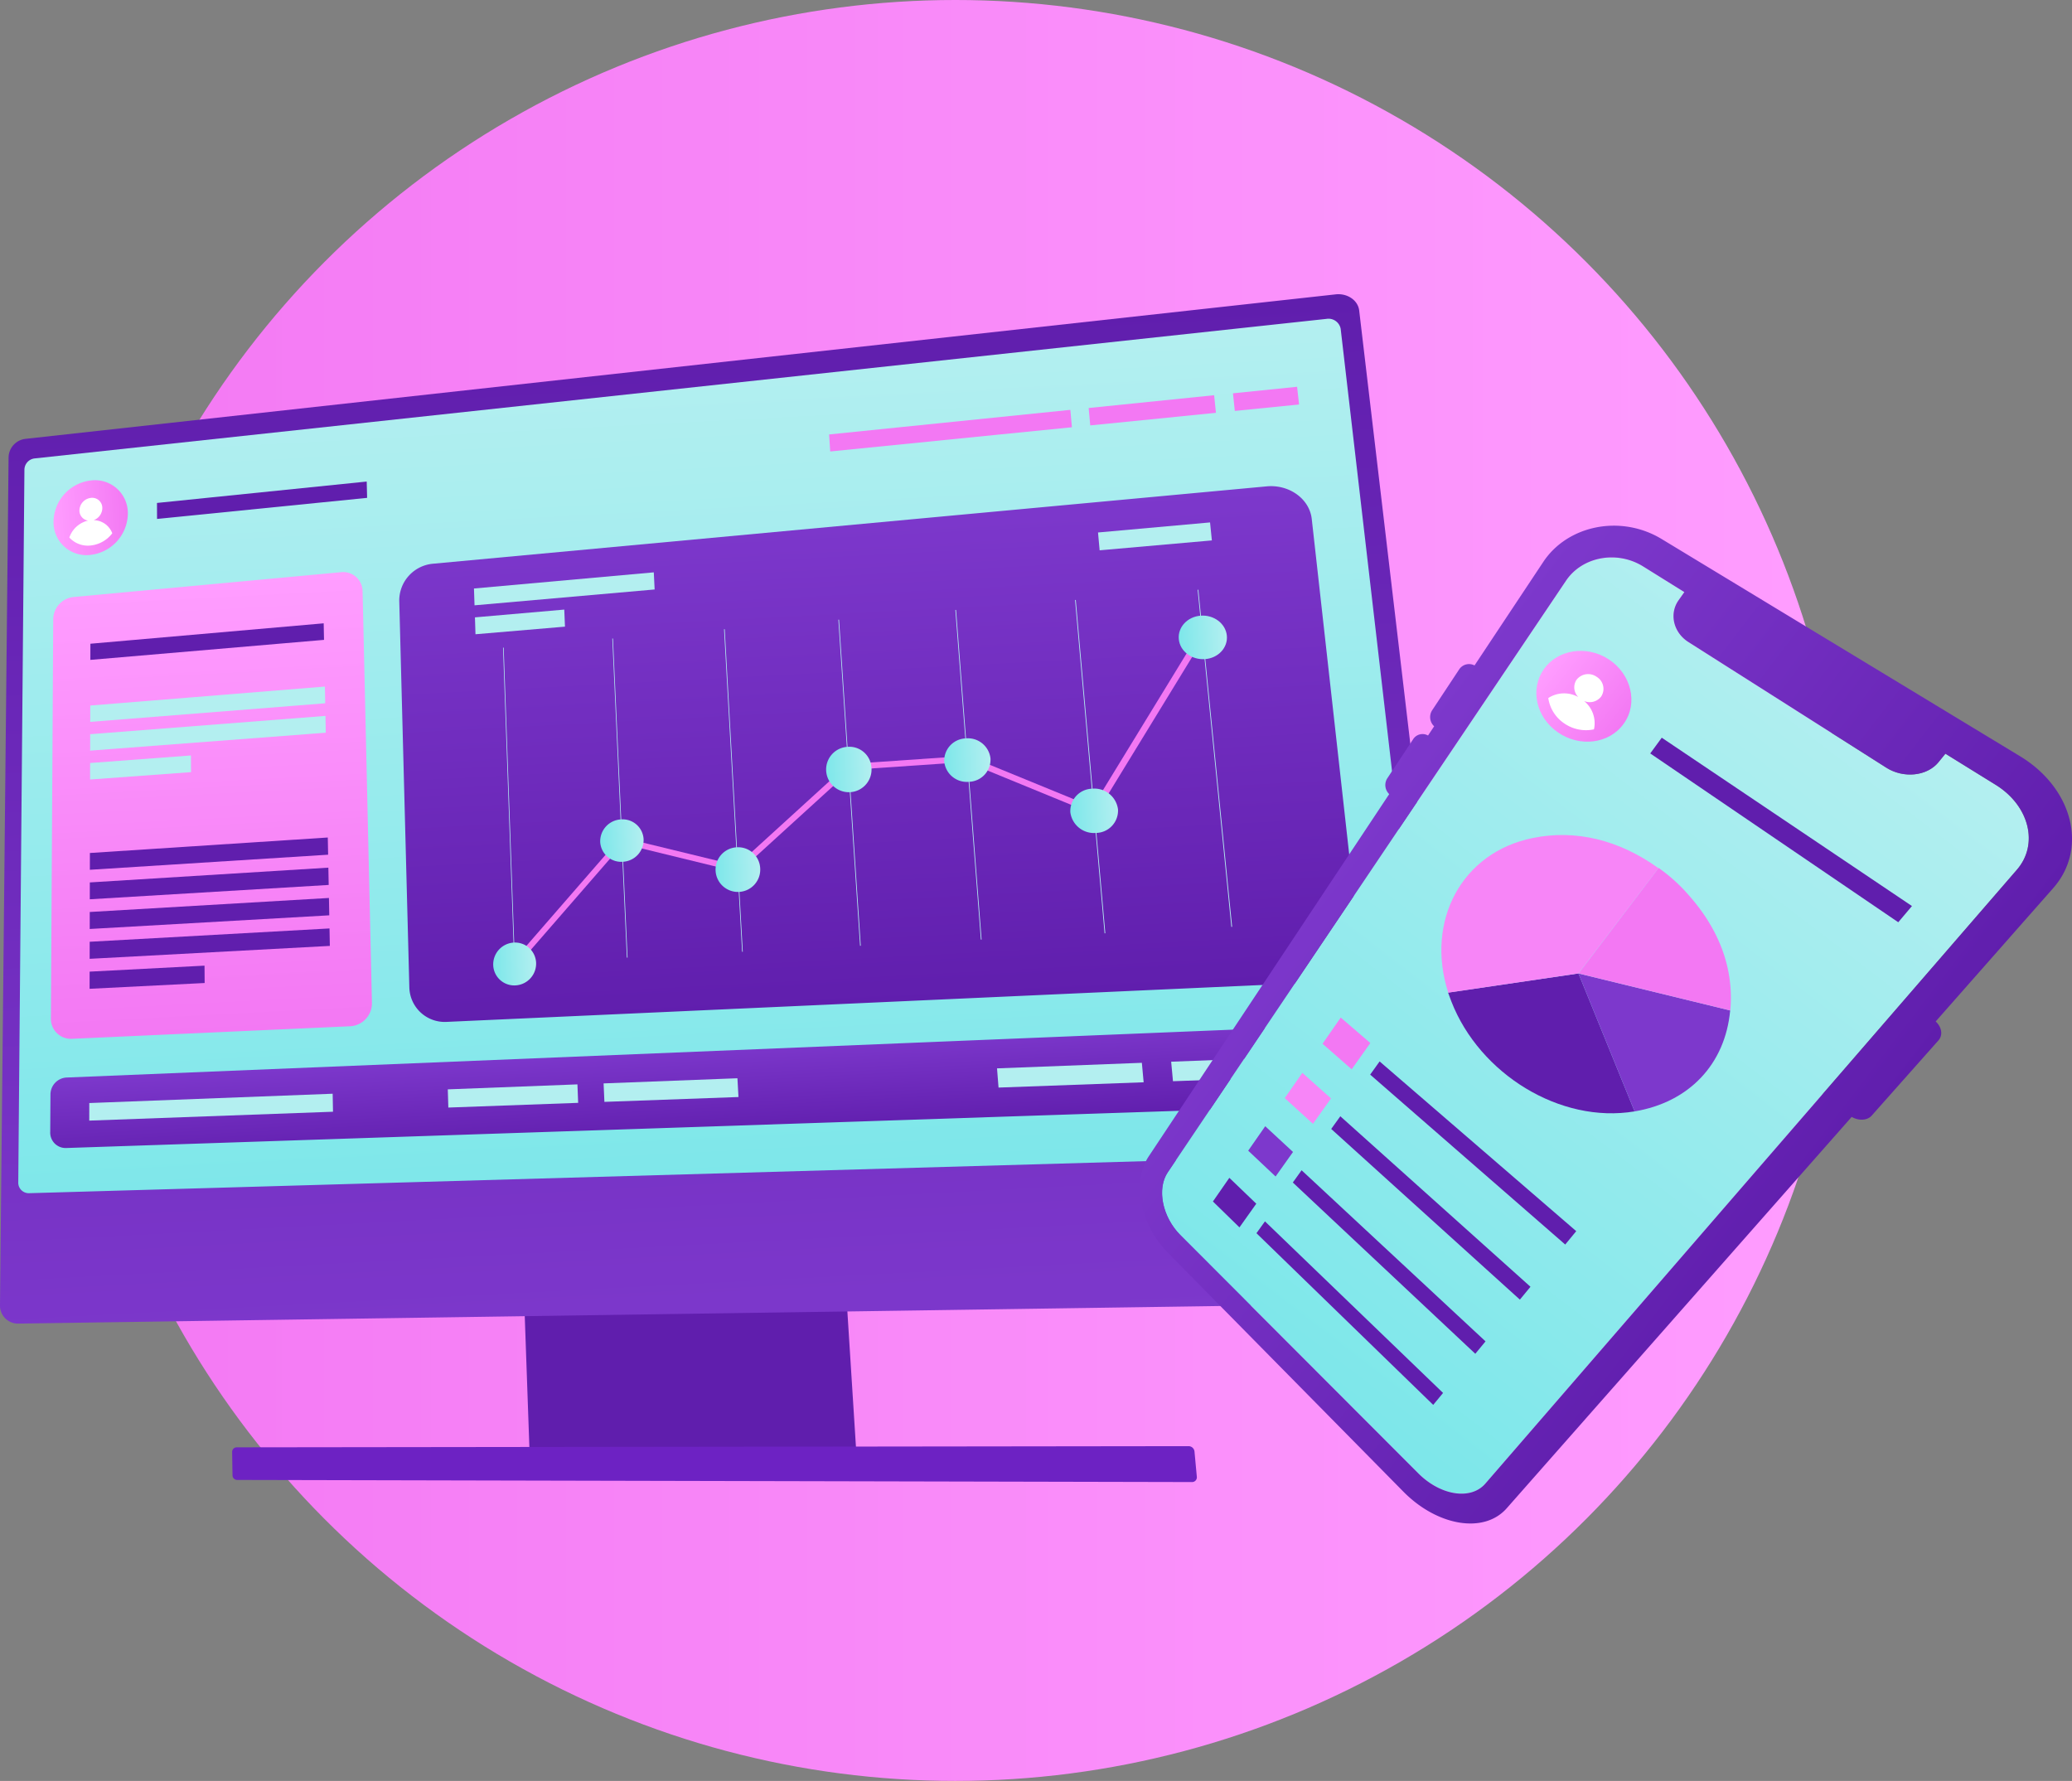
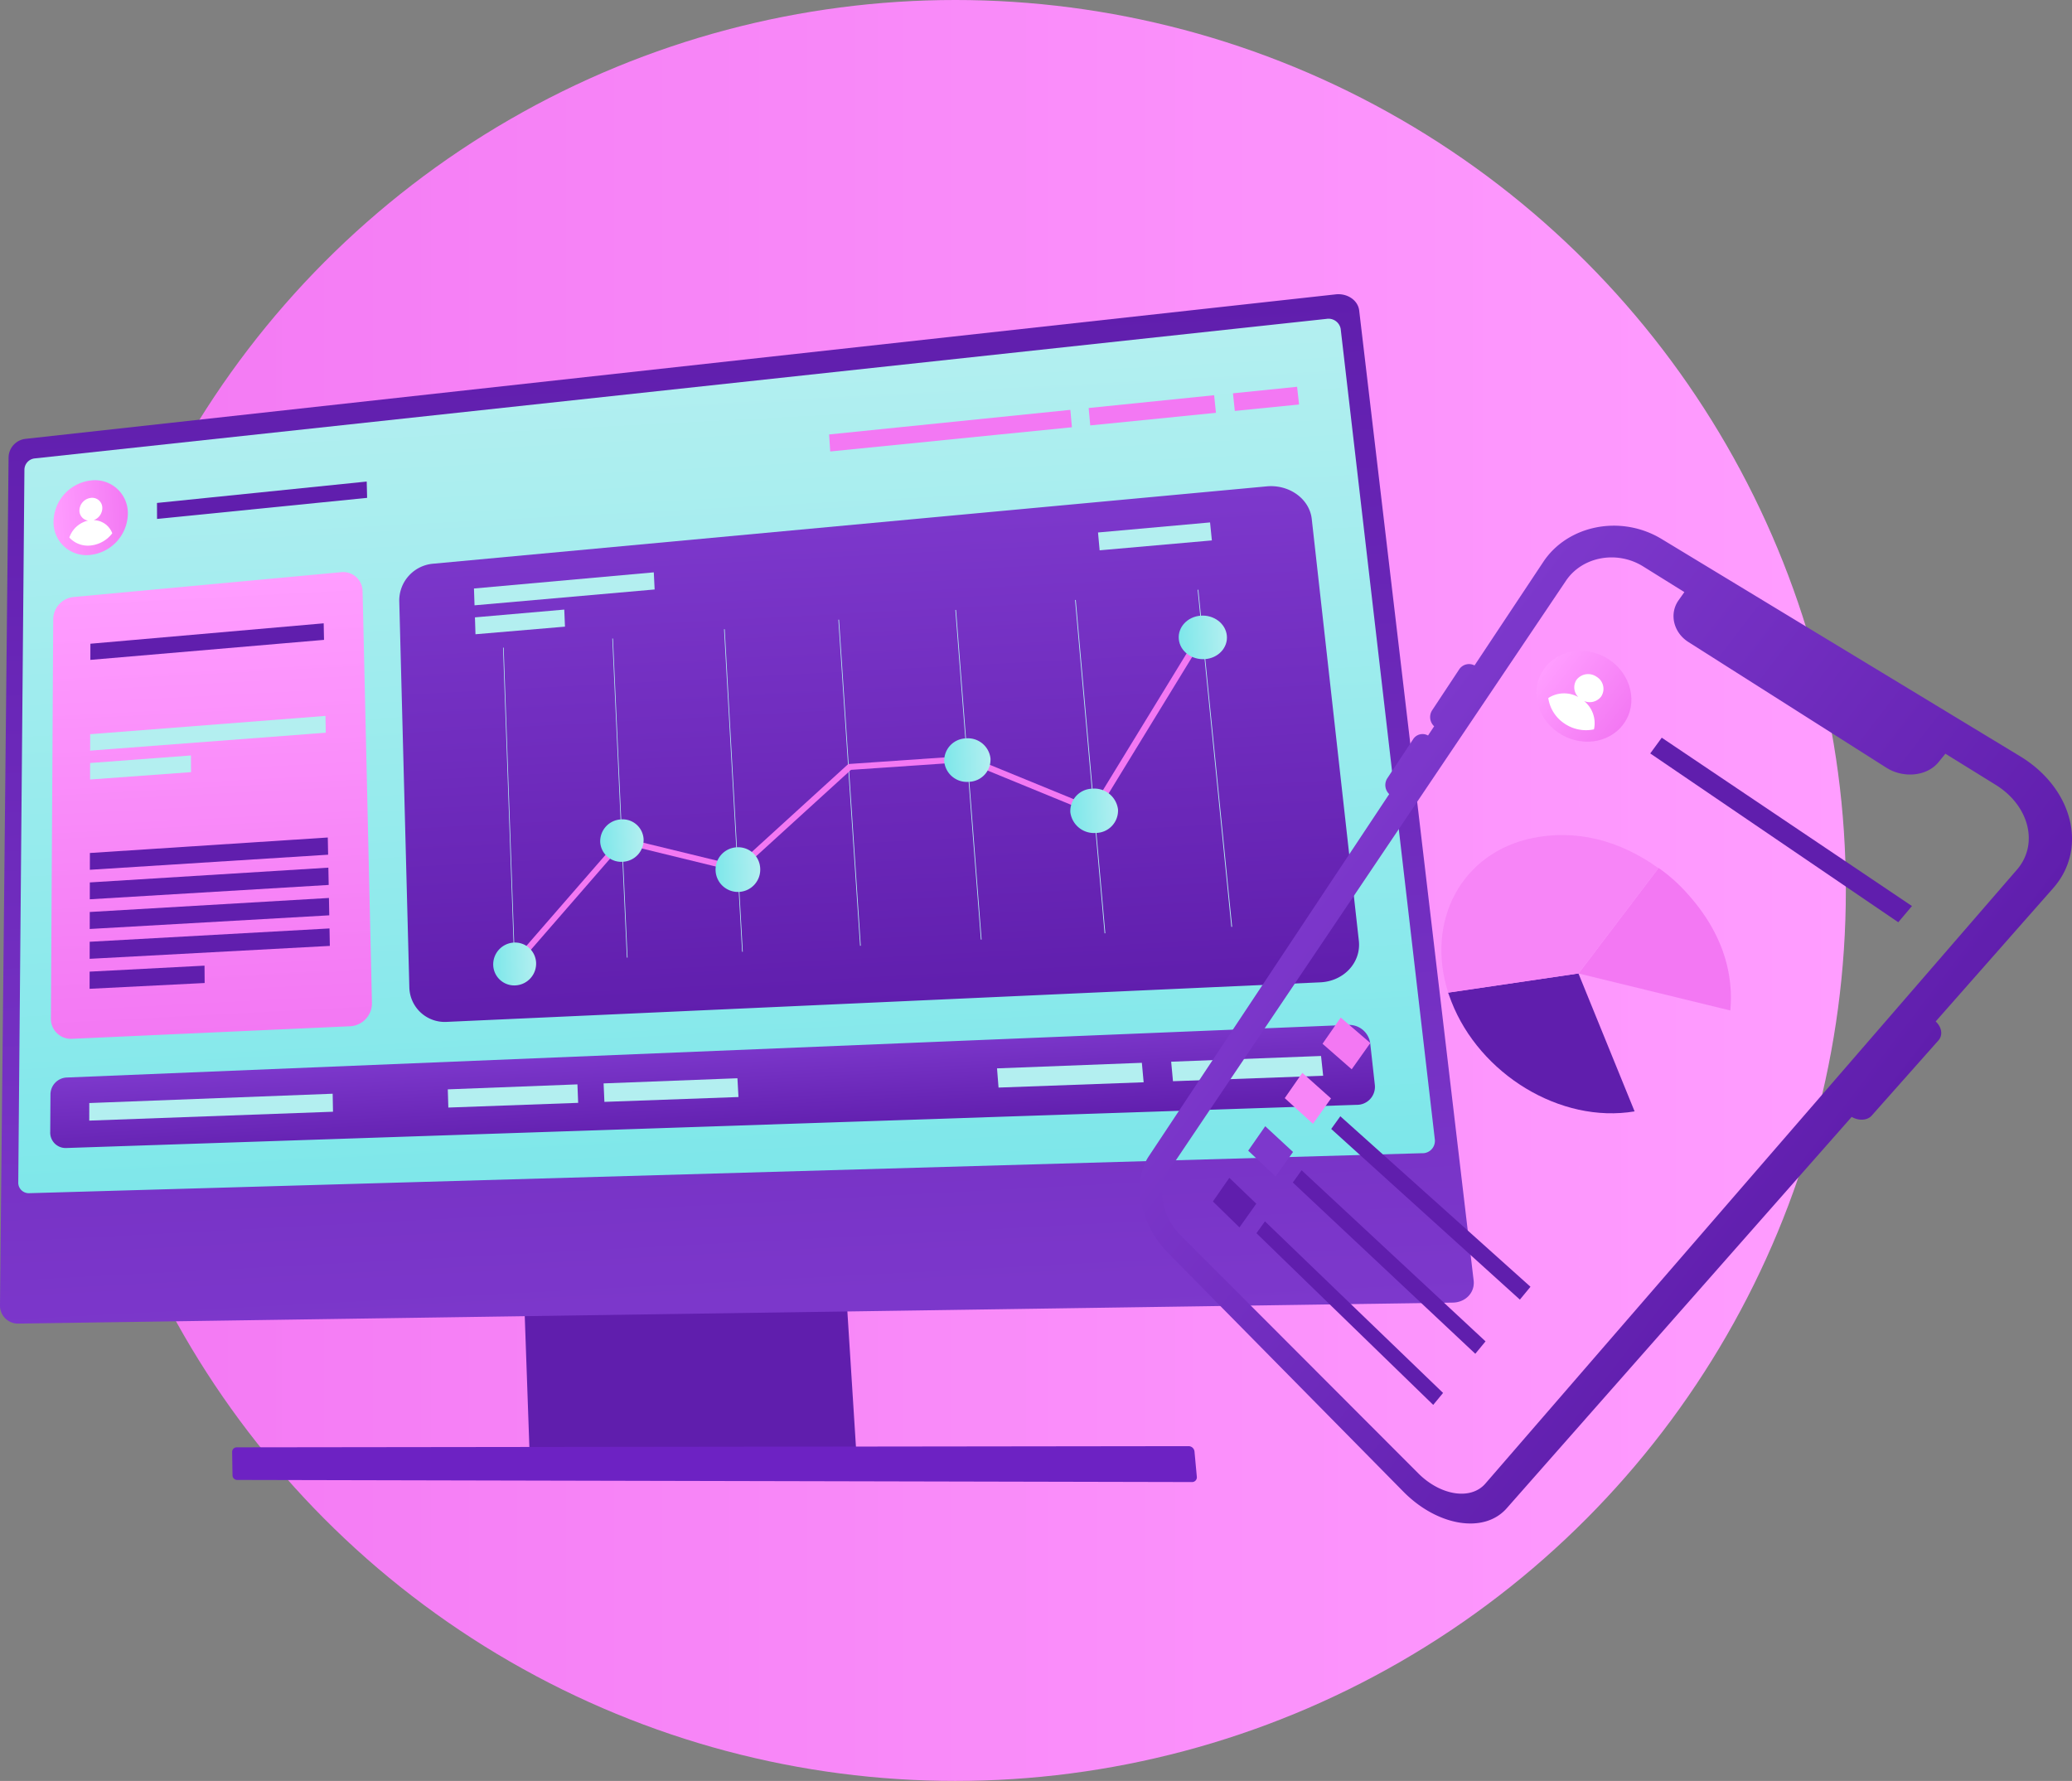
<svg xmlns="http://www.w3.org/2000/svg" xmlns:xlink="http://www.w3.org/1999/xlink" id="Layer_1" data-name="Layer 1" viewBox="0 0 615.87 529.38">
  <rect x="0" y="0" width="615.87" height="529.38" fill="#808080" stroke="none" />
  <defs>
    <linearGradient id="linear-gradient" x1="-369.4" y1="654.02" x2="-369.4" y2="649.45" gradientTransform="matrix(0, 115.75, 115.75, 0, -75155.72, 43023.38)" gradientUnits="userSpaceOnUse">
      <stop offset="0" stop-color="#ff9dff" />
      <stop offset="1" stop-color="#f378f3" />
    </linearGradient>
    <linearGradient id="linear-gradient-2" x1="246.29" y1="302.11" x2="246.29" y2="0.99" gradientTransform="translate(-41.98 109.5) rotate(-3)" gradientUnits="userSpaceOnUse">
      <stop offset="0" stop-color="#7d38cc" />
      <stop offset="1" stop-color="#601ead" />
    </linearGradient>
    <linearGradient id="linear-gradient-3" x1="245.2" y1="257.28" x2="245.2" y2="8.12" gradientTransform="translate(-41.98 109.5) rotate(-3)" gradientUnits="userSpaceOnUse">
      <stop offset="0" stop-color="#7de7ea" />
      <stop offset="1" stop-color="#b3eff0" />
    </linearGradient>
    <linearGradient id="linear-gradient-4" x1="55.49" y1="47.94" x2="77.64" y2="47.94" gradientTransform="translate(-41.98 109.5) rotate(-3)" xlink:href="#linear-gradient" />
    <linearGradient id="linear-gradient-5" x1="96.49" y1="67.99" x2="96.49" y2="202.92" gradientTransform="translate(-41.98 109.5) rotate(-3)" xlink:href="#linear-gradient" />
    <linearGradient id="linear-gradient-6" x1="295.09" y1="56.91" x2="295.09" y2="205" xlink:href="#linear-gradient-2" />
    <linearGradient id="linear-gradient-7" x1="-1470.52" y1="450.7" x2="-1470.52" y2="478.87" gradientTransform="translate(1655.71 -216.75) rotate(-3)" xlink:href="#linear-gradient-2" />
    <linearGradient id="linear-gradient-8" x1="246.51" y1="162.23" x2="259.79" y2="162.23" xlink:href="#linear-gradient-3" />
    <linearGradient id="linear-gradient-9" x1="212.71" y1="152.04" x2="225.64" y2="152.04" xlink:href="#linear-gradient-3" />
    <linearGradient id="linear-gradient-10" x1="179.03" y1="187" x2="191.8" y2="187" xlink:href="#linear-gradient-3" />
    <linearGradient id="linear-gradient-11" x1="280.87" y1="134.1" x2="294.34" y2="134.1" xlink:href="#linear-gradient-3" />
    <linearGradient id="linear-gradient-12" x1="316.07" y1="133.53" x2="329.86" y2="133.53" xlink:href="#linear-gradient-3" />
    <linearGradient id="linear-gradient-13" x1="352.71" y1="150.58" x2="366.92" y2="150.58" xlink:href="#linear-gradient-3" />
    <linearGradient id="linear-gradient-14" x1="387.6" y1="100.78" x2="401.93" y2="100.78" xlink:href="#linear-gradient-3" />
    <linearGradient id="linear-gradient-15" x1="478.74" y1="1663.85" x2="478.74" y2="1396.7" gradientTransform="translate(1017.27 -1202.14) rotate(37.51)" xlink:href="#linear-gradient-3" />
    <linearGradient id="linear-gradient-16" x1="390.28" y1="1528.24" x2="570.44" y2="1528.24" gradientTransform="translate(1017.27 -1202.14) rotate(37.51)" xlink:href="#linear-gradient-2" />
    <linearGradient id="linear-gradient-17" x1="410.21" y1="1450.49" x2="438.93" y2="1450.49" gradientTransform="translate(1017.27 -1202.14) rotate(37.51)" xlink:href="#linear-gradient" />
  </defs>
  <circle id="Ellipse_109" data-name="Ellipse 109" cx="283.96" cy="264.69" r="264.69" fill="url(#linear-gradient)" />
  <g>
    <polygon points="254.53 431.86 157.41 431.92 155.88 388.51 251.69 387.02 254.53 431.86" fill="#601ead" />
    <path d="M431.8,387.2,5.21,393.44A5.35,5.35,0,0,1,0,387.81L2.55,135.88a5.67,5.67,0,0,1,4.92-5.42L397,87.5c3.5-.39,6.66,1.78,7,4.82l34,288.16C438.51,384.12,435.68,387.14,431.8,387.2Z" fill="url(#linear-gradient-2)" />
    <path d="M422.64,342.79,8.55,354.68a3.13,3.13,0,0,1-3.12-3.29L7.26,139.56a3.42,3.42,0,0,1,3-3.29l384-41.48a3.69,3.69,0,0,1,4.23,2.92l28,241.08A3.67,3.67,0,0,1,422.64,342.79Z" fill="url(#linear-gradient-3)" />
    <path d="M354.36,440.54l-283.92-.63a1.38,1.38,0,0,1-1.33-1.42L69,431.64a1.36,1.36,0,0,1,1.3-1.42l283-.35a1.77,1.77,0,0,1,1.74,1.56l.7,7.55A1.41,1.41,0,0,1,354.36,440.54Z" fill="#6d22c3" />
    <g>
      <path d="M38,152.74a12.53,12.53,0,0,1-11.09,12.2,9.77,9.77,0,0,1-11-10,12.54,12.54,0,0,1,11-12.11A9.77,9.77,0,0,1,38,152.74Z" fill="url(#linear-gradient-4)" />
      <path d="M20.61,159.78A7.44,7.44,0,0,0,27,162.14a9.27,9.27,0,0,0,6.37-3.62,6,6,0,0,0-5.55-3.9,3.86,3.86,0,0,0,2.59-3.56A3,3,0,0,0,27,148a3.84,3.84,0,0,0-3.39,3.74,3,3,0,0,0,2.57,3A7.76,7.76,0,0,0,20.61,159.78Z" fill="#fff" />
    </g>
    <polygon points="109.12 147.99 46.68 154.25 46.66 149.5 109 143.14 109.12 147.99" fill="#601ead" />
    <polygon points="318.61 127 246.77 134.2 246.44 129.14 318.14 121.83 318.61 127" fill="#f378f3" />
    <polygon points="361.42 122.71 324.06 126.45 323.59 121.28 360.88 117.48 361.42 122.71" fill="#f378f3" />
    <polygon points="386.13 120.24 367.03 122.15 366.48 116.91 385.54 114.97 386.13 120.24" fill="#f378f3" />
    <path d="M104.15,305.05l-82.91,3.74a5.94,5.94,0,0,1-6.11-6.18L15.82,184a6.72,6.72,0,0,1,5.95-6.53l79.58-7.38a5.75,5.75,0,0,1,6.42,5.59l2.78,122.4A6.83,6.83,0,0,1,104.15,305.05Z" fill="url(#linear-gradient-5)" />
    <path d="M392.39,292,132.67,303.76a10.52,10.52,0,0,1-11-10.28l-3-115a11,11,0,0,1,10-10.91l247.86-23c6.68-.62,12.71,3.73,13.37,9.7l14,125.4C404.59,286.13,399.41,291.7,392.39,292Z" fill="url(#linear-gradient-6)" />
    <path d="M403.23,328.41,19.54,341.25a4.58,4.58,0,0,1-4.61-4.77L15,325.37a5.06,5.06,0,0,1,4.64-5.07l381-15.64a6.34,6.34,0,0,1,6.62,5.31l1.4,12.63A5.35,5.35,0,0,1,403.23,328.41Z" fill="url(#linear-gradient-7)" />
-     <polyline points="56.63 207.31 96.57 204.08 96.67 209.05 26.82 214.58 26.83 209.72 56.63 207.31" fill="#b3eff0" />
    <polygon points="96.83 217.8 26.8 223.12 26.81 218.24 96.74 212.8 96.83 217.8" fill="#b3eff0" />
    <polygon points="56.78 229.52 26.78 231.71 26.79 226.8 56.75 224.56 56.78 229.52" fill="#b3eff0" />
    <g>
      <polygon points="60.83 292.2 26.63 293.92 26.64 288.82 60.79 287.04 60.83 292.2" fill="#601ead" />
      <polygon points="98.04 281.17 26.65 285.01 26.66 279.94 97.94 275.98 98.04 281.17" fill="#601ead" />
      <polygon points="97.7 263.05 26.69 267.31 26.7 262.3 97.6 257.91 97.7 263.05" fill="#601ead" />
      <polygon points="97.87 272.08 26.67 276.14 26.68 271.09 97.77 266.92 97.87 272.08" fill="#601ead" />
      <polygon points="97.53 254.06 26.71 258.54 26.72 253.55 97.43 248.95 97.53 254.06" fill="#601ead" />
      <polygon points="96.31 190.2 26.86 196.15 26.87 191.35 96.21 185.28 96.31 190.2" fill="#601ead" />
    </g>
    <polygon points="98.98 330.46 26.53 333.1 26.54 327.88 98.88 325.11 98.98 330.46" fill="#b3eff0" />
    <polygon points="348.11 315.59 392.66 313.89 393.29 319.77 348.65 321.39 348.11 315.59" fill="#b3eff0" />
    <polygon points="296.35 317.57 339.4 315.92 339.93 321.71 296.8 323.28 296.35 317.57" fill="#b3eff0" />
    <polygon points="179.41 322.04 219.19 320.51 219.5 326.09 179.65 327.53 179.41 322.04" fill="#b3eff0" />
    <polygon points="133.1 323.81 171.63 322.33 171.85 327.82 133.26 329.22 133.1 323.81" fill="#b3eff0" />
    <g>
      <polygon points="153.05 286.35 152.86 286.36 149.52 192.52 149.71 192.51 153.05 286.35" fill="#b3eff0" />
      <polygon points="186.53 284.64 186.33 284.65 182 189.81 182.19 189.8 186.53 284.64" fill="#b3eff0" />
      <polygon points="220.78 282.9 220.58 282.91 215.21 187.04 215.41 187.03 220.78 282.9" fill="#b3eff0" />
      <polygon points="255.85 281.12 255.64 281.13 249.19 184.21 249.39 184.19 255.85 281.12" fill="#b3eff0" />
      <polygon points="291.76 279.29 291.55 279.3 283.96 181.31 284.17 181.29 291.76 279.29" fill="#b3eff0" />
      <polygon points="328.54 277.42 328.32 277.43 319.54 178.34 319.76 178.33 328.54 277.42" fill="#b3eff0" />
      <polygon points="366.23 275.5 366 275.51 355.98 175.31 356.19 175.29 366.23 275.5" fill="#b3eff0" />
    </g>
    <polygon points="153.63 287.11 152.29 285.96 184.53 248.87 219.04 257.27 252.13 227.11 287.66 224.66 287.88 224.75 324.78 239.86 356.52 187.99 358.27 188.87 325.63 242.21 287.32 226.49 252.93 228.84 219.56 259.24 185.15 250.84 153.63 287.11" fill="#f378f3" />
    <g>
      <path d="M225.94,257.86a6.64,6.64,0,1,1-7-6A6.56,6.56,0,0,1,225.94,257.86Z" fill="url(#linear-gradient-8)" />
      <path d="M191.3,249.45a6.5,6.5,0,0,1-6.17,6.71,6.25,6.25,0,0,1-6.73-5.9,6.52,6.52,0,0,1,6.15-6.69A6.24,6.24,0,0,1,191.3,249.45Z" fill="url(#linear-gradient-9)" />
      <path d="M159.35,286.21a6.49,6.49,0,0,1-6.16,6.7,6.26,6.26,0,0,1-6.59-6.05,6.5,6.5,0,0,1,6.13-6.68A6.27,6.27,0,0,1,159.35,286.21Z" fill="url(#linear-gradient-10)" />
-       <path d="M259,227.9a6.75,6.75,0,1,1-7.16-5.9A6.58,6.58,0,0,1,259,227.9Z" fill="url(#linear-gradient-11)" />
      <path d="M294.41,225.47a6.61,6.61,0,0,1-6.39,6.92,6.75,6.75,0,0,1-7.36-6,6.62,6.62,0,0,1,6.36-6.9A6.75,6.75,0,0,1,294.41,225.47Z" fill="url(#linear-gradient-12)" />
      <path d="M332.31,240.59a6.65,6.65,0,0,1-6.52,7,7.08,7.08,0,0,1-7.65-6.15,6.66,6.66,0,0,1,6.48-7A7.08,7.08,0,0,1,332.31,240.59Z" fill="url(#linear-gradient-13)" />
      <path d="M364.66,188.92c.36,3.57-2.55,6.73-6.51,7s-7.42-2.35-7.77-5.91,2.55-6.69,6.48-7S364.29,185.34,364.66,188.92Z" fill="url(#linear-gradient-14)" />
    </g>
    <polygon points="167.93 186.27 141.33 188.53 141.17 183.51 167.72 181.2 167.93 186.27" fill="#b3eff0" />
    <polygon points="194.58 175.22 141.05 179.93 140.88 174.93 194.33 170.13 194.58 175.22" fill="#b3eff0" />
    <polygon points="360.21 160.64 326.85 163.58 326.37 158.28 359.67 155.29 360.21 160.64" fill="#b3eff0" />
  </g>
  <g>
-     <path d="M441.5,441c-4.33,5-13.3,3.56-19.89-3l-70.73-70.84c-5.41-5.41-7.09-13.79-3.76-18.72L465.47,172.61c4.79-7.12,15.07-9.11,22.9-4.26L500.65,176l-1.72,2.43c-2.84,4-1.54,9.58,2.92,12.41l58.82,37.35c5.11,3.25,12.11,2.55,15.51-1.62l2.06-2.53,14.94,9.25c10,6.19,12.88,17.65,6.31,25.24Z" fill="url(#linear-gradient-15)" />
    <path d="M575.35,303.63,610.28,264c10.4-11.8,5.85-29.7-9.88-39.23L493.91,160.23c-12.17-7.38-28-4.12-35.23,6.85l-20.4,30.72a3.52,3.52,0,0,0-4.52,1.11l-8.14,12.32a3.74,3.74,0,0,0,.66,4.66l-1.82,2.74a3.32,3.32,0,0,0-4.36,1l-7.83,11.85a3.73,3.73,0,0,0,.65,4.57l-71.5,107.71c-5,7.56-2.48,20.32,5.73,28.65l70,71c10.08,10.21,23.93,12.59,30.68,4.94L550.38,332c2.09,1.2,4.63,1.09,5.93-.36l19.89-22.41C577.56,307.65,577.14,305.28,575.35,303.63ZM441.5,441c-4.33,5-13.3,3.56-19.89-3l-70.73-70.84c-5.41-5.41-7.09-13.79-3.76-18.72L465.47,172.61c4.79-7.12,15.07-9.11,22.9-4.26L500.65,176l-1.72,2.43c-2.84,4-1.54,9.58,2.92,12.41l58.82,37.35c5.11,3.25,12.11,2.55,15.51-1.62l2.06-2.53,14.94,9.25c10,6.19,12.88,17.65,6.31,25.24Z" fill="url(#linear-gradient-16)" />
    <g>
      <path d="M469.17,289.36l16.69,41c-22.1,3.71-46.05-11.12-54.44-32.61-.35-.91-.66-1.78-1-2.7Z" fill="#601ead" />
-       <path d="M469.17,289.36l45.1,11c-1.5,16.09-12.31,27.3-28.41,30Z" fill="#7d38cc" />
      <path d="M502.15,266.32A49.45,49.45,0,0,0,493,258l-23.79,31.36,45.1,11C515.4,288.26,511.26,276.67,502.15,266.32Z" fill="#f378f3" />
      <path d="M469.17,289.36l-38.71,5.71c-6.84-21.37,4.05-41.79,25.27-46,12.52-2.52,25.42.5,37.23,9Z" fill="#f785f7" />
    </g>
    <g>
      <path d="M482.62,215.13c-4.29,6-13.08,7.07-19.58,2.55s-8.28-12.76-4.23-18.67,12.75-7.37,19.4-3S487,209.07,482.62,215.13Z" fill="url(#linear-gradient-17)" />
      <path d="M460.2,207.49a11,11,0,0,0,4.71,7.51,11.34,11.34,0,0,0,8.87,1.8,8.5,8.5,0,0,0-2.94-8.43,4.27,4.27,0,0,0,5.09-1.34,4.17,4.17,0,0,0-1.34-5.84,4.37,4.37,0,0,0-6,.89,4.08,4.08,0,0,0,.54,5.12A8.67,8.67,0,0,0,460.2,207.49Z" fill="#fff" />
    </g>
    <polygon points="564.23 274.14 490.51 223.96 493.93 219.28 568.3 269.32 564.23 274.14" fill="#601ead" />
    <polygon points="401.77 317.85 393.1 310.26 398.51 302.47 407.31 310.04 401.77 317.85" fill="#f378f3" />
    <polygon points="390.26 334.06 381.87 326.42 387.1 318.9 395.62 326.51 390.26 334.06" fill="#f785f7" />
    <polygon points="379.15 349.71 371.01 342.04 376.07 334.77 384.33 342.42 379.15 349.71" fill="#7d38cc" />
    <polygon points="368.41 364.84 360.52 357.14 365.4 350.11 373.41 357.8 368.41 364.84" fill="#601ead" />
    <polygon points="426 417.6 373.46 366.57 375.99 363.05 428.93 414.05 426 417.6" fill="#601ead" />
    <polygon points="438.51 402.41 384.27 351.5 386.88 347.86 441.55 398.72 438.51 402.41" fill="#601ead" />
    <polygon points="451.76 386.31 395.68 335.58 398.39 331.81 454.91 382.49 451.76 386.31" fill="#601ead" />
-     <polygon points="465.24 369.94 407.26 319.43 410.07 315.51 468.51 365.96 465.24 369.94" fill="#601ead" />
  </g>
</svg>